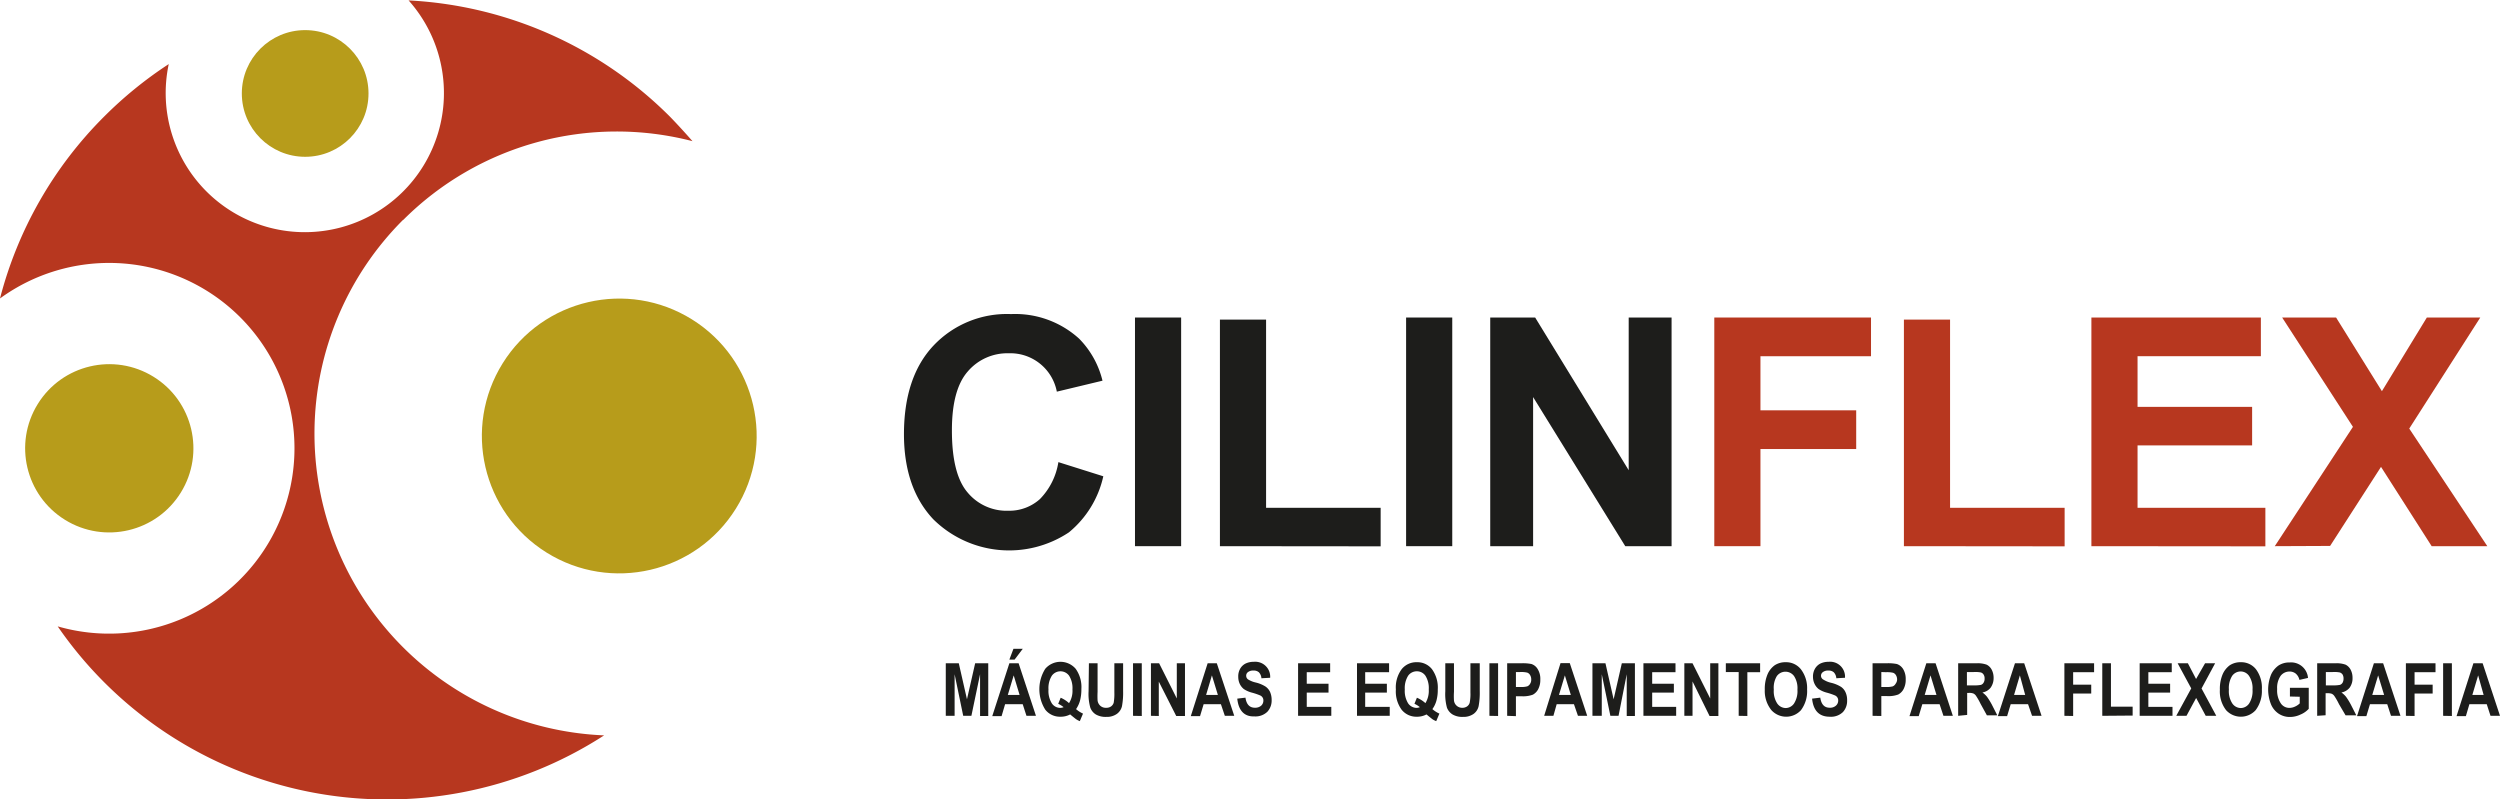
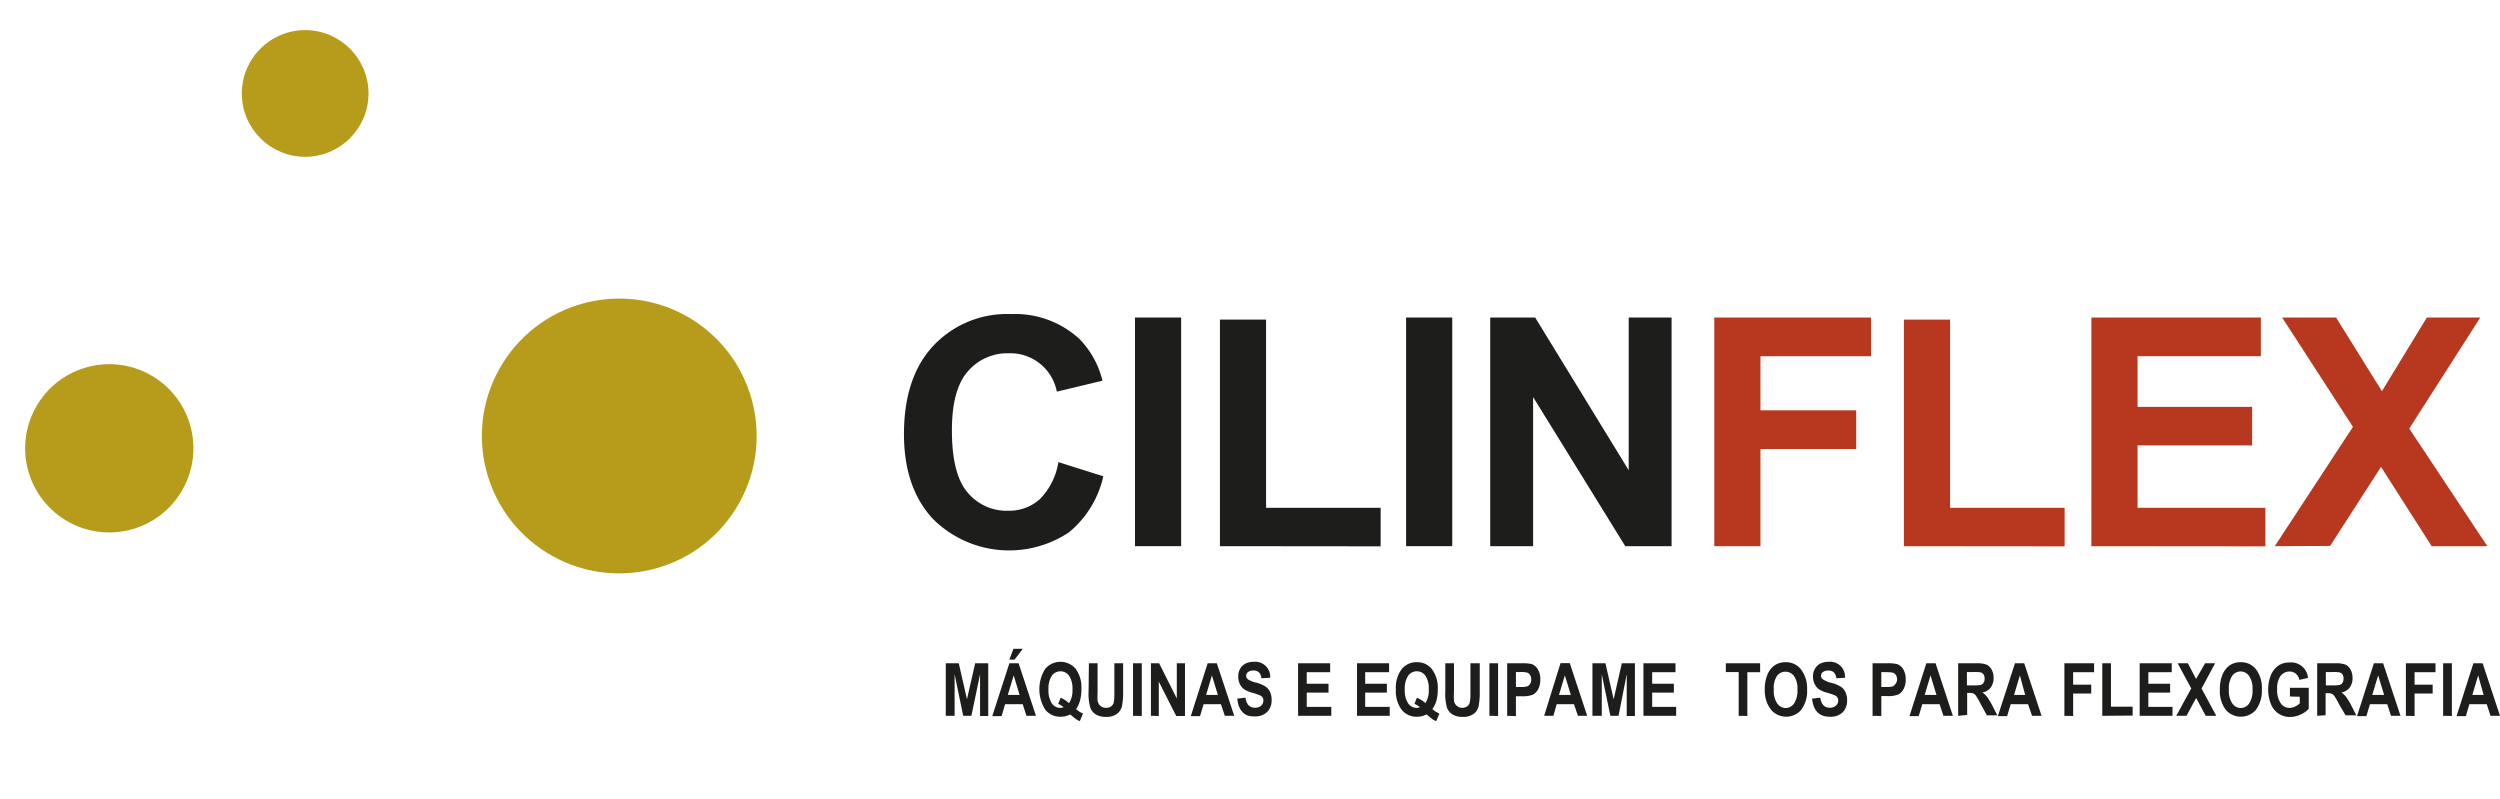
<svg xmlns="http://www.w3.org/2000/svg" id="Camada_1" data-name="Camada 1" viewBox="0 0 305.49 97.69">
  <defs>
    <style>.cls-1{fill:#b79c1b;}.cls-2{fill:#b7371f;}.cls-3{fill:#1d1d1b;}</style>
  </defs>
  <title>cilinflex-logo</title>
  <circle class="cls-1" cx="17.53" cy="57.73" r="10.28" transform="translate(-44.97 39.34) rotate(-58.28)" />
  <circle class="cls-1" cx="79.55" cy="55.93" r="16.76" transform="matrix(0.53, -0.85, 0.85, 0.53, -14.03, 91.25)" />
-   <path class="cls-2" d="M53.45,29.83A36.89,36.89,0,0,1,88.8,20.2c-.88-1-1.79-2-2.76-3A48.64,48.64,0,0,0,54.11,3,17,17,0,1,1,24.8,10.78a49.1,49.1,0,0,0-7.89,6.41A48.6,48.6,0,0,0,4.18,39.42a22.65,22.65,0,1,1,7.05,40.07A48.85,48.85,0,0,0,78,92.81a36.91,36.91,0,0,1-24.56-63Z" transform="translate(-4.18 -2.95)" />
  <circle class="cls-1" cx="37.29" cy="11.42" r="7.74" />
  <path class="cls-3" d="M133.51,59.42,139,61.15A12.32,12.32,0,0,1,134.8,68a13.19,13.19,0,0,1-16.57-1.59q-3.58-3.8-3.59-10.39,0-7,3.61-10.84a12.34,12.34,0,0,1,9.47-3.85,11.61,11.61,0,0,1,8.32,3,11,11,0,0,1,2.86,5.14l-5.58,1.34a5.78,5.78,0,0,0-5.89-4.69,6.35,6.35,0,0,0-5,2.23q-1.94,2.22-1.93,7.22c0,3.53.63,6.05,1.9,7.54a6.19,6.19,0,0,0,5,2.25,5.59,5.59,0,0,0,3.86-1.43A8.29,8.29,0,0,0,133.51,59.42Z" transform="translate(-4.18 -2.95)" />
  <path class="cls-3" d="M142.87,69.69V41.75h5.64V69.69Z" transform="translate(-4.18 -2.95)" />
  <path class="cls-3" d="M153.25,69.69V42h5.64V65h14v4.71Z" transform="translate(-4.18 -2.95)" />
  <path class="cls-3" d="M176,69.69V41.75h5.64V69.69Z" transform="translate(-4.18 -2.95)" />
  <path class="cls-3" d="M186.28,69.69V41.75h5.49L203.2,60.41V41.75h5.24V69.69h-5.66L191.52,51.47V69.69Z" transform="translate(-4.18 -2.95)" />
  <path class="cls-2" d="M213.66,69.69V41.75h19.15v4.73H219.3v6.61H231v4.73H219.3V69.69Z" transform="translate(-4.18 -2.95)" />
  <path class="cls-2" d="M236.83,69.69V42h5.64V65h14v4.71Z" transform="translate(-4.18 -2.95)" />
  <path class="cls-2" d="M259.74,69.69V41.75h20.71v4.73H265.38v6.19h14v4.71h-14V65H281v4.71Z" transform="translate(-4.18 -2.95)" />
  <path class="cls-2" d="M282.15,69.69l9.55-14.58-8.65-13.36h6.59l5.6,9,5.49-9h6.53l-8.68,13.57,9.54,14.37h-6.8L295.13,60l-6.22,9.66Z" transform="translate(-4.18 -2.95)" />
  <path class="cls-3" d="M119.75,90.42V84h1.59l1,4.4,1-4.4h1.6v6.44h-1V85.34l-1.06,5.08h-1l-1.05-5.08v5.08Z" transform="translate(-4.18 -2.95)" />
  <path class="cls-3" d="M130.77,90.42h-1.16L129.15,89H127l-.43,1.46h-1.14L127.52,84h1.13Zm-2-2.55-.72-2.39-.72,2.39Zm-1.25-4.32.5-1.32h1.14l-1,1.32Z" transform="translate(-4.18 -2.95)" />
  <path class="cls-3" d="M135.67,89.6a3.35,3.35,0,0,0,.85.55l-.39.92a2.25,2.25,0,0,1-.46-.24s-.28-.21-.72-.58a2.47,2.47,0,0,1-1.2.28,2.27,2.27,0,0,1-1.84-.86,4.67,4.67,0,0,1,0-5,2.45,2.45,0,0,1,3.71,0,3.82,3.82,0,0,1,.7,2.48,5.35,5.35,0,0,1-.15,1.35A3.39,3.39,0,0,1,135.67,89.6Zm-.86-.73a2.8,2.8,0,0,0,.42-1.67,2.85,2.85,0,0,0-.41-1.68,1.3,1.3,0,0,0-2.11,0,2.85,2.85,0,0,0-.41,1.68,2.9,2.9,0,0,0,.41,1.7,1.24,1.24,0,0,0,1,.55,1.12,1.12,0,0,0,.44-.09,3.51,3.51,0,0,0-.66-.41l.3-.74A3.61,3.61,0,0,1,134.81,88.87Z" transform="translate(-4.18 -2.95)" />
  <path class="cls-3" d="M137.24,84h1.06v3.49a10.31,10.31,0,0,0,0,1.06,1.05,1.05,0,0,0,.34.65,1,1,0,0,0,.7.24,1,1,0,0,0,.61-.17.87.87,0,0,0,.32-.45,6.39,6.39,0,0,0,.08-1.26V84h1.07v3.38a9,9,0,0,1-.14,1.87,1.61,1.61,0,0,1-.63.94,2.09,2.09,0,0,1-1.28.36,2.37,2.37,0,0,1-1.29-.3,1.67,1.67,0,0,1-.67-.83,6.29,6.29,0,0,1-.21-2Z" transform="translate(-4.18 -2.95)" />
  <path class="cls-3" d="M142.63,90.42V84h1.07v6.44Z" transform="translate(-4.18 -2.95)" />
  <path class="cls-3" d="M144.82,90.42V84h1l2.16,4.3V84h1v6.44h-1.07l-2.13-4.2v4.2Z" transform="translate(-4.18 -2.95)" />
  <path class="cls-3" d="M155,90.42h-1.15L153.37,89h-2.11l-.44,1.46h-1.13L151.75,84h1.12Zm-2-2.55-.73-2.39-.71,2.39Z" transform="translate(-4.18 -2.95)" />
  <path class="cls-3" d="M155.37,88.32l1-.12c.12.82.5,1.23,1.15,1.23a1.1,1.1,0,0,0,.77-.25.83.83,0,0,0,.27-.63.64.64,0,0,0-.1-.37.66.66,0,0,0-.29-.25,7.56,7.56,0,0,0-1-.34,3.27,3.27,0,0,1-1-.44,1.79,1.79,0,0,1-.5-.64,2,2,0,0,1-.18-.84,1.88,1.88,0,0,1,.23-1,1.59,1.59,0,0,1,.67-.64,2.29,2.29,0,0,1,1-.21,1.83,1.83,0,0,1,2,1.95l-1.07.06a1.16,1.16,0,0,0-.31-.73.93.93,0,0,0-.66-.21,1,1,0,0,0-.66.18.53.53,0,0,0-.23.45.55.55,0,0,0,.21.44,3.06,3.06,0,0,0,1,.4,4,4,0,0,1,1.16.49,1.68,1.68,0,0,1,.55.66,2.43,2.43,0,0,1,.19,1,2,2,0,0,1-.52,1.41,2.09,2.09,0,0,1-1.62.57C156.24,90.53,155.52,89.79,155.37,88.32Z" transform="translate(-4.18 -2.95)" />
  <path class="cls-3" d="M162.8,90.42V84h3.92v1.09h-2.86V86.5h2.66v1.08h-2.66v1.75h3v1.09Z" transform="translate(-4.18 -2.95)" />
  <path class="cls-3" d="M170,90.42V84h3.92v1.09H171V86.5h2.65v1.08H171v1.75H174v1.09Z" transform="translate(-4.18 -2.95)" />
  <path class="cls-3" d="M179.21,89.6a3.4,3.4,0,0,0,.86.55l-.39.92a2.32,2.32,0,0,1-.47-.24s-.27-.21-.72-.58a2.43,2.43,0,0,1-1.19.28,2.29,2.29,0,0,1-1.85-.86,3.79,3.79,0,0,1-.7-2.47,3.74,3.74,0,0,1,.71-2.48,2.29,2.29,0,0,1,1.86-.85,2.26,2.26,0,0,1,1.84.85,3.82,3.82,0,0,1,.71,2.48,4.9,4.9,0,0,1-.16,1.35A3.18,3.18,0,0,1,179.21,89.6Zm-.85-.73a2.88,2.88,0,0,0,.41-1.67,2.85,2.85,0,0,0-.41-1.68,1.26,1.26,0,0,0-1.05-.54,1.29,1.29,0,0,0-1.06.54,2.85,2.85,0,0,0-.41,1.68,2.9,2.9,0,0,0,.41,1.7,1.27,1.27,0,0,0,1,.55,1.07,1.07,0,0,0,.43-.09,3,3,0,0,0-.66-.41l.3-.74A3.65,3.65,0,0,1,178.36,88.87Z" transform="translate(-4.18 -2.95)" />
  <path class="cls-3" d="M180.79,84h1.06v3.49a8,8,0,0,0,0,1.06,1,1,0,0,0,1,.89,1,1,0,0,0,.6-.17.82.82,0,0,0,.32-.45,5.46,5.46,0,0,0,.09-1.26V84H185v3.38a9,9,0,0,1-.14,1.87,1.59,1.59,0,0,1-.62.94,2.11,2.11,0,0,1-1.28.36,2.34,2.34,0,0,1-1.29-.3,1.69,1.69,0,0,1-.68-.83,6.37,6.37,0,0,1-.2-2Z" transform="translate(-4.18 -2.95)" />
  <path class="cls-3" d="M186.18,90.42V84h1.06v6.44Z" transform="translate(-4.18 -2.95)" />
  <path class="cls-3" d="M188.35,90.42V84h1.72a5.36,5.36,0,0,1,1.25.09,1.4,1.4,0,0,1,.77.64A2.25,2.25,0,0,1,192.4,86a2.41,2.41,0,0,1-.26,1.17,1.58,1.58,0,0,1-.66.67,3.43,3.43,0,0,1-1.37.19h-.69v2.43Zm1.07-5.35V86.9H190a2.75,2.75,0,0,0,.8-.08.7.7,0,0,0,.35-.31.89.89,0,0,0,.14-.53,1,1,0,0,0-.14-.54.67.67,0,0,0-.35-.3,3.23,3.23,0,0,0-.87-.07Z" transform="translate(-4.18 -2.95)" />
  <path class="cls-3" d="M198.13,90.42H197L196.51,89H194.4L194,90.42h-1.13l2-6.44H196Zm-2-2.55-.73-2.39-.72,2.39Z" transform="translate(-4.18 -2.95)" />
  <path class="cls-3" d="M198.77,90.42V84h1.59l1,4.4,1-4.4h1.6v6.44h-1V85.34l-1,5.08h-1l-1.05-5.08v5.08Z" transform="translate(-4.18 -2.95)" />
  <path class="cls-3" d="M205,90.42V84h3.92v1.09h-2.85V86.5h2.65v1.08h-2.65v1.75H209v1.09Z" transform="translate(-4.18 -2.95)" />
-   <path class="cls-3" d="M210,90.42V84h1l2.16,4.3V84h1v6.44h-1.08L211,86.22v4.2Z" transform="translate(-4.18 -2.95)" />
  <path class="cls-3" d="M216.64,90.42V85.07h-1.57V84h4.19v1.09H217.7v5.35Z" transform="translate(-4.18 -2.95)" />
  <path class="cls-3" d="M219.83,87.24a4.55,4.55,0,0,1,.34-1.9,2.64,2.64,0,0,1,.89-1.11,2.38,2.38,0,0,1,1.33-.36,2.3,2.3,0,0,1,1.85.86A3.77,3.77,0,0,1,225,87.2a3.87,3.87,0,0,1-.75,2.53,2.44,2.44,0,0,1-3.61,0A3.72,3.72,0,0,1,219.83,87.24Zm1.1,0a2.74,2.74,0,0,0,.42,1.67,1.28,1.28,0,0,0,1.05.56,1.26,1.26,0,0,0,1-.55,2.82,2.82,0,0,0,.42-1.7,2.7,2.7,0,0,0-.41-1.65,1.3,1.3,0,0,0-2.11,0A2.72,2.72,0,0,0,220.93,87.19Z" transform="translate(-4.18 -2.95)" />
  <path class="cls-3" d="M225.61,88.32l1-.12c.12.82.5,1.23,1.15,1.23a1.06,1.06,0,0,0,.76-.25.81.81,0,0,0,.28-.63.64.64,0,0,0-.1-.37.66.66,0,0,0-.29-.25,7.56,7.56,0,0,0-1-.34,3.27,3.27,0,0,1-1-.44,1.79,1.79,0,0,1-.5-.64,2,2,0,0,1-.19-.84,1.89,1.89,0,0,1,.24-1,1.59,1.59,0,0,1,.67-.64,2.29,2.29,0,0,1,1-.21,1.82,1.82,0,0,1,2,1.95l-1.06.06a1.16,1.16,0,0,0-.31-.73.93.93,0,0,0-.66-.21,1,1,0,0,0-.66.18.54.54,0,0,0-.24.45A.53.53,0,0,0,227,86a3.06,3.06,0,0,0,1,.4,4,4,0,0,1,1.16.49,1.58,1.58,0,0,1,.54.66,2.27,2.27,0,0,1,.19,1,2,2,0,0,1-.51,1.41,2.1,2.1,0,0,1-1.62.57C226.48,90.53,225.76,89.79,225.61,88.32Z" transform="translate(-4.18 -2.95)" />
  <path class="cls-3" d="M233,90.42V84h1.72a5.36,5.36,0,0,1,1.25.09,1.45,1.45,0,0,1,.78.64,2.34,2.34,0,0,1,.3,1.25,2.41,2.41,0,0,1-.26,1.17,1.58,1.58,0,0,1-.66.67,3.4,3.4,0,0,1-1.36.19h-.7v2.43Zm1.07-5.35V86.9h.59a2.89,2.89,0,0,0,.81-.08.72.72,0,0,0,.34-.31A.89.89,0,0,0,236,86a1,1,0,0,0-.14-.54.67.67,0,0,0-.35-.3,3.23,3.23,0,0,0-.87-.07Z" transform="translate(-4.18 -2.95)" />
  <path class="cls-3" d="M242.81,90.42h-1.15L241.19,89h-2.11l-.44,1.46h-1.13L239.57,84h1.13Zm-2-2.55-.73-2.39-.71,2.39Z" transform="translate(-4.18 -2.95)" />
  <path class="cls-3" d="M243.46,90.42V84h2.25a3.21,3.21,0,0,1,1.23.17,1.41,1.41,0,0,1,.61.6,2.09,2.09,0,0,1,.24,1,2,2,0,0,1-.37,1.22,1.63,1.63,0,0,1-1,.58,2.65,2.65,0,0,1,.57.53,8.52,8.52,0,0,1,.61,1l.64,1.26h-1.27l-.77-1.4a8.11,8.11,0,0,0-.57-1,.8.8,0,0,0-.32-.27,1.4,1.4,0,0,0-.53-.07h-.22v2.69Zm1.07-3.72h.79a4.17,4.17,0,0,0,.92-.06.58.58,0,0,0,.32-.26.88.88,0,0,0,.13-.51.84.84,0,0,0-.13-.5.59.59,0,0,0-.33-.25,3.68,3.68,0,0,0-.87-.05h-.83Z" transform="translate(-4.18 -2.95)" />
  <path class="cls-3" d="M253.65,90.42h-1.16L252,89h-2.12l-.44,1.46h-1.13L250.4,84h1.13Zm-2-2.55L251,85.48l-.71,2.39Z" transform="translate(-4.18 -2.95)" />
  <path class="cls-3" d="M256.44,90.42V84h3.63v1.09h-2.56v1.52h2.21v1.09h-2.21v2.74Z" transform="translate(-4.18 -2.95)" />
  <path class="cls-3" d="M261.07,90.42V84h1.06v5.3h2.65v1.09Z" transform="translate(-4.18 -2.95)" />
  <path class="cls-3" d="M265.64,90.42V84h3.92v1.09H266.7V86.5h2.66v1.08H266.7v1.75h2.95v1.09Z" transform="translate(-4.18 -2.95)" />
  <path class="cls-3" d="M270.11,90.42l1.83-3.35L270.28,84h1.25l1,1.92L273.63,84h1.23l-1.66,3.08L275,90.42h-1.29l-1.17-2.18-1.18,2.18Z" transform="translate(-4.18 -2.95)" />
  <path class="cls-3" d="M275.44,87.24a4.55,4.55,0,0,1,.34-1.9,2.72,2.72,0,0,1,.89-1.11,2.38,2.38,0,0,1,1.33-.36,2.29,2.29,0,0,1,1.85.86,3.77,3.77,0,0,1,.72,2.47,3.88,3.88,0,0,1-.76,2.53,2.44,2.44,0,0,1-3.61,0A3.72,3.72,0,0,1,275.44,87.24Zm1.1,0a2.74,2.74,0,0,0,.42,1.67,1.28,1.28,0,0,0,1.05.56,1.26,1.26,0,0,0,1-.55,2.82,2.82,0,0,0,.42-1.7,2.7,2.7,0,0,0-.41-1.65A1.24,1.24,0,0,0,278,85a1.27,1.27,0,0,0-1.06.54A2.79,2.79,0,0,0,276.54,87.19Z" transform="translate(-4.18 -2.95)" />
  <path class="cls-3" d="M284,88.06V87h2.3v2.56a2.77,2.77,0,0,1-1,.7,3,3,0,0,1-1.28.3,2.43,2.43,0,0,1-1.38-.39,2.55,2.55,0,0,1-.95-1.15,4.86,4.86,0,0,1,0-3.62,2.78,2.78,0,0,1,.92-1.13,2.4,2.4,0,0,1,1.35-.37,2.07,2.07,0,0,1,2.25,1.89l-1.05.24a1.4,1.4,0,0,0-.44-.76,1.17,1.17,0,0,0-.76-.26,1.35,1.35,0,0,0-1.1.53,2.56,2.56,0,0,0-.42,1.61,2.85,2.85,0,0,0,.46,1.77,1.25,1.25,0,0,0,1.05.53,1.57,1.57,0,0,0,.65-.15,1.91,1.91,0,0,0,.6-.4v-.81Z" transform="translate(-4.18 -2.95)" />
  <path class="cls-3" d="M287.33,90.42V84h2.24a3.21,3.21,0,0,1,1.23.17,1.41,1.41,0,0,1,.61.6,2.09,2.09,0,0,1,.24,1,1.94,1.94,0,0,1-.36,1.22,1.68,1.68,0,0,1-1,.58,2.65,2.65,0,0,1,.57.53,8.52,8.52,0,0,1,.61,1l.64,1.26H290.8L290,89a8.11,8.11,0,0,0-.57-1,.85.85,0,0,0-.31-.27,1.43,1.43,0,0,0-.54-.07h-.22v2.69Zm1.06-3.72h.79a4.29,4.29,0,0,0,.93-.06.61.61,0,0,0,.32-.26,1,1,0,0,0,.12-.51.93.93,0,0,0-.12-.5.65.65,0,0,0-.34-.25,3.63,3.63,0,0,0-.86-.05h-.84Z" transform="translate(-4.18 -2.95)" />
  <path class="cls-3" d="M297.51,90.42h-1.16L295.89,89h-2.11l-.44,1.46H292.2L294.26,84h1.13Zm-2-2.55-.73-2.39-.72,2.39Z" transform="translate(-4.18 -2.95)" />
  <path class="cls-3" d="M298.17,90.42V84h3.62v1.09h-2.56v1.52h2.21v1.09h-2.21v2.74Z" transform="translate(-4.18 -2.95)" />
  <path class="cls-3" d="M302.72,90.42V84h1.07v6.44Z" transform="translate(-4.18 -2.95)" />
  <path class="cls-3" d="M309.67,90.42h-1.16L308.05,89h-2.12l-.43,1.46h-1.14L306.42,84h1.13Zm-2-2.55L307,85.48l-.71,2.39Z" transform="translate(-4.18 -2.95)" />
</svg>